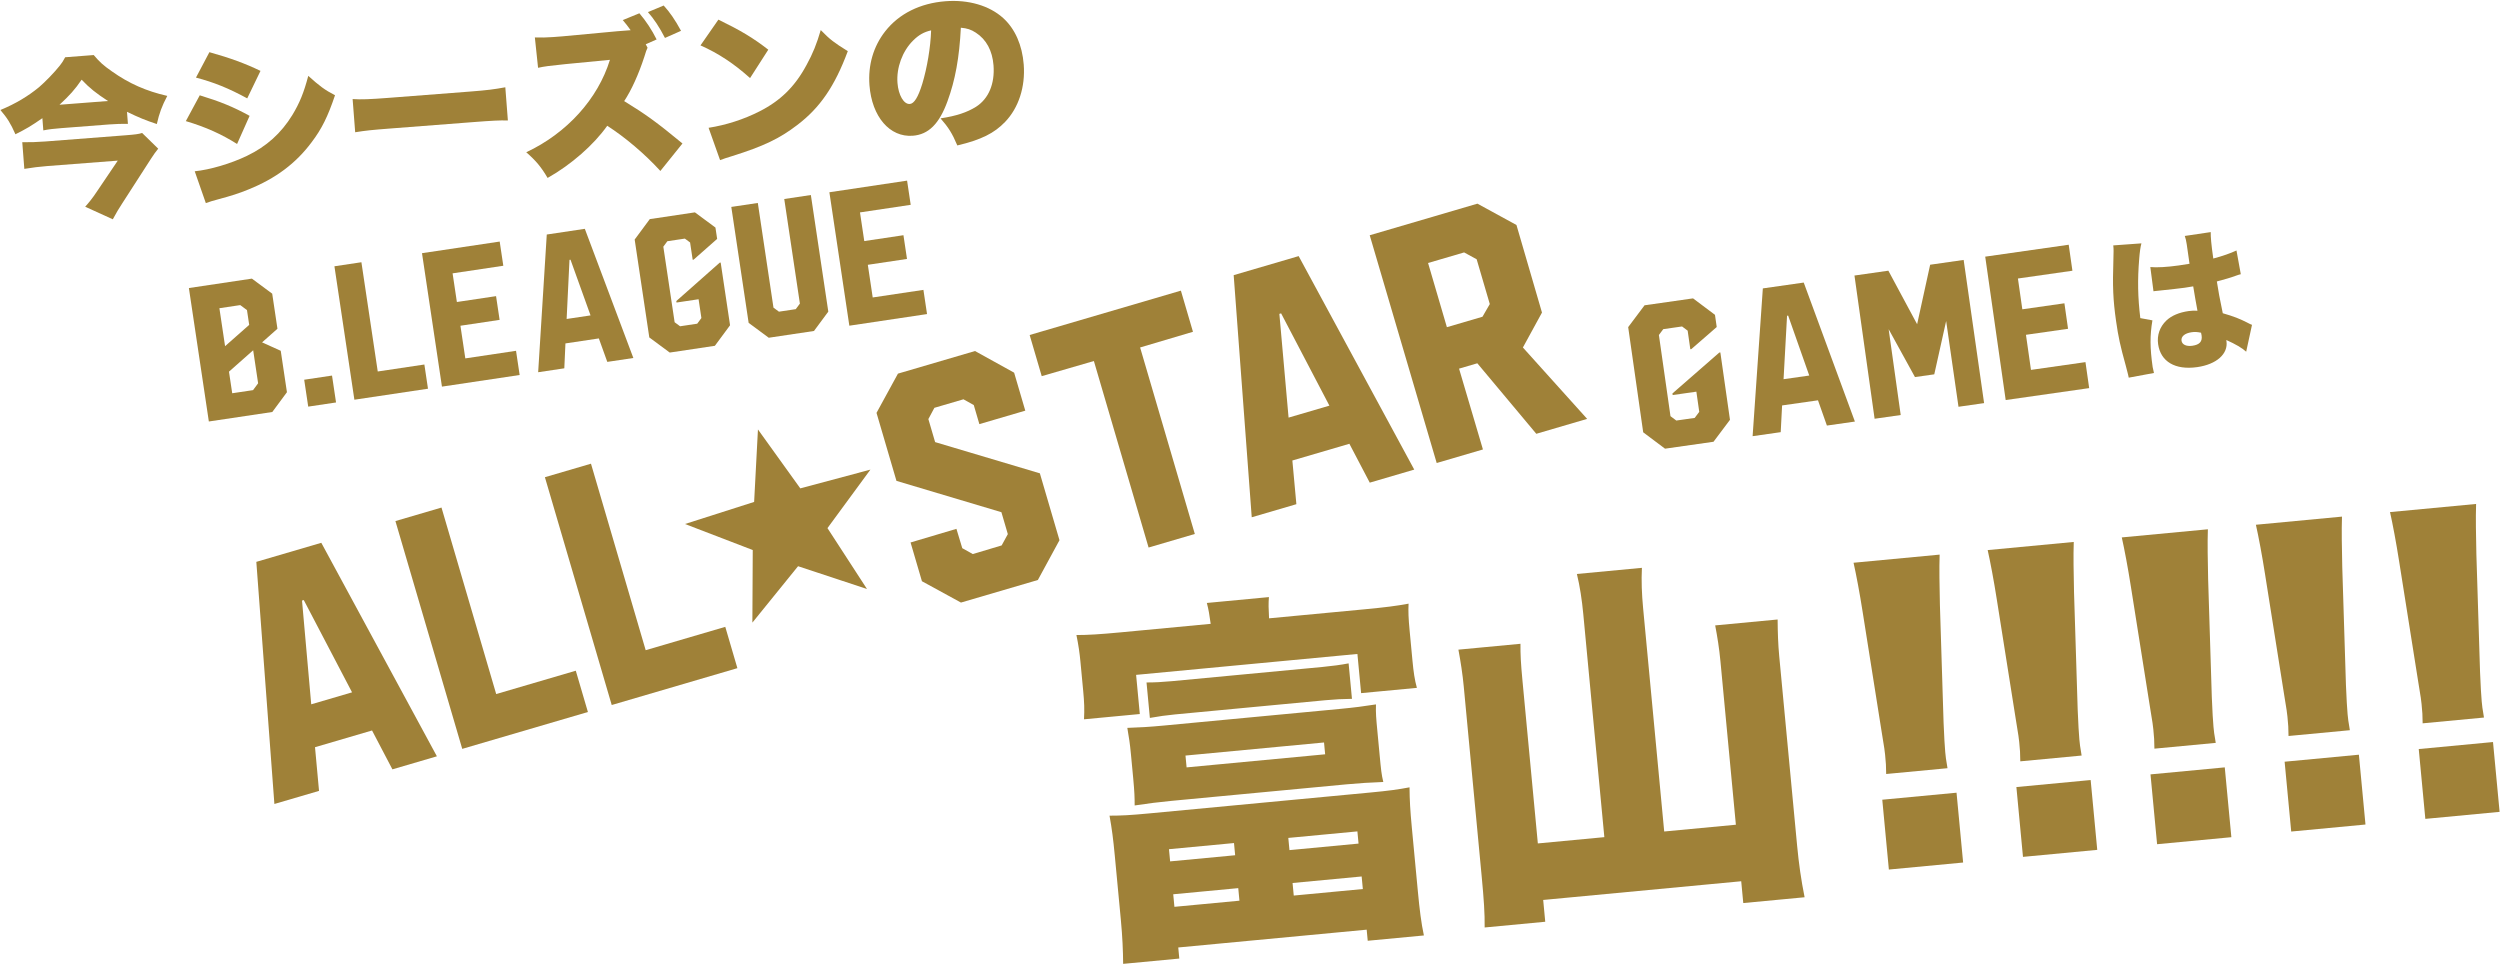
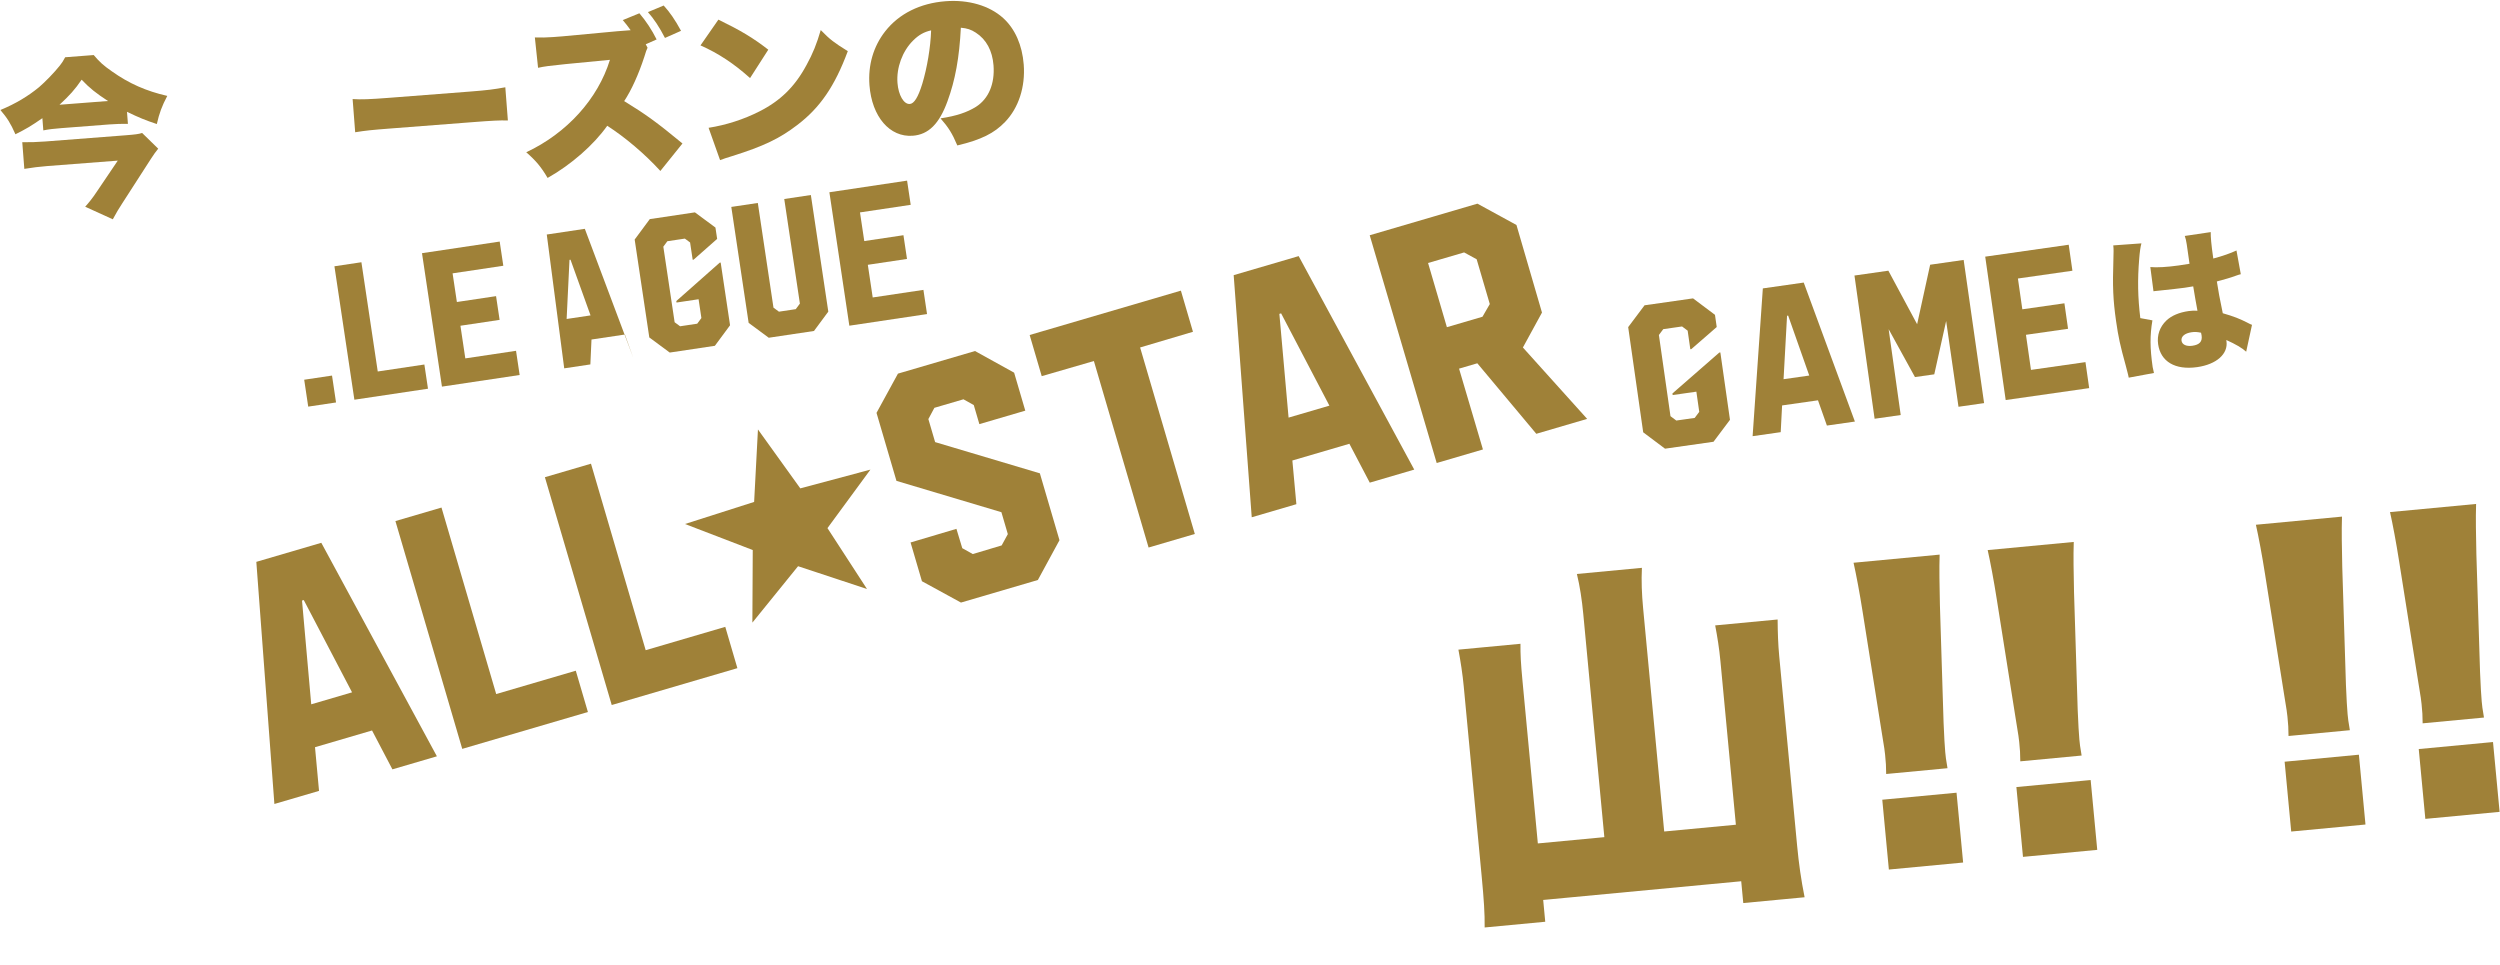
<svg xmlns="http://www.w3.org/2000/svg" version="1.1" id="レイヤー_1" x="0px" y="0px" width="710px" height="274px" viewBox="0 0 710 274" enable-background="new 0 0 710 274" xml:space="preserve">
  <g>
    <g>
      <path fill="#9F8138" d="M12.035,33.562c-3.263,2.266-4.627,3.059-7.654,4.569c-1.368-3.087-2.267-4.541-4.266-6.892    c4.379-1.812,7.899-3.95,10.994-6.498c1.705-1.458,4.39-4.22,5.911-6.155c0.627-0.785,0.845-1.146,1.491-2.326l8.106-0.626    c1.676,1.983,2.732,2.933,5.069,4.571c4.989,3.545,9.87,5.673,15.821,7.032c-1.543,2.919-2.271,4.94-2.969,7.991    c-3.228-1.077-5.053-1.82-8.472-3.472l0.264,3.418c-1.624-0.022-3.389,0.016-5.293,0.164L17.412,36.39    c-2.149,0.166-3.512,0.32-5.109,0.64L12.035,33.562z M44.931,42.224c-0.541,0.631-1.472,1.931-2.084,2.912l-8.16,12.666    c-1.011,1.552-1.532,2.428-2.651,4.479l-7.841-3.57c1.041-1.161,2.073-2.42,3.305-4.283l5.952-8.811L13.38,47.164    c-2.148,0.166-4.192,0.422-6.472,0.795L6.324,40.39c2.164,0.029,4.222-0.032,6.567-0.213l22.806-1.76    c2.588-0.2,3.708-0.335,4.666-0.655L44.931,42.224z M30.671,28.685c-3.363-2.197-5.192-3.628-7.492-6.054    c-1.852,2.747-3.436,4.49-6.279,7.117L30.671,28.685z" />
-       <path fill="#9F8138" d="M56.731,27.066c5.786,1.764,9.539,3.292,14.157,5.834l-3.559,7.987c-4.441-2.801-8.919-4.813-14.551-6.492    L56.731,27.066z M55.302,48.644c4.29-0.43,10.248-2.167,14.841-4.388c5.589-2.692,9.675-6.396,12.863-11.555    c2.092-3.453,3.289-6.395,4.543-11.159c3.167,2.85,4.682,4.011,7.597,5.505c-2.038,6.053-3.781,9.577-6.634,13.334    c-4.495,6.046-10.256,10.322-17.927,13.419c-2.81,1.151-4.872,1.801-8.722,2.835c-1.398,0.354-2.355,0.673-3.407,1.049    L55.302,48.644z M59.47,14.818c5.925,1.655,10.222,3.239,14.509,5.315l-3.769,7.807c-5.283-2.884-9.491-4.573-14.555-5.901    L59.47,14.818z" />
      <path fill="#9F8138" d="M100.144,28.136c2.321,0.165,4.966,0.059,10.045-0.333L133.532,26c4.883-0.377,6.732-0.618,9.978-1.212    l0.728,9.425c-2.363-0.064-4.516,0.054-10.083,0.483l-23.245,1.794c-5.47,0.422-7.078,0.595-10.038,1.07L100.144,28.136z" />
      <path fill="#9F8138" d="M179.104,8.58c-0.879-1.209-1.319-1.814-2.236-2.874l4.714-1.936c1.834,2.118,3.559,4.736,4.897,7.433    l-3.088,1.369l0.519,0.991c-0.379,0.815-0.379,0.815-0.89,2.476c-1.667,5.139-3.728,9.622-5.751,12.677    c6.135,3.751,9.311,6.061,16.551,12.035l-6.275,7.804c-4.4-4.818-9.973-9.546-15.09-12.836    c-3.808,5.403-10.248,11.059-16.935,14.817c-1.812-3.102-3.326-4.901-6.065-7.293c11.521-5.409,20.35-15.13,23.765-26.25    l-12.678,1.224c-4.437,0.441-6.041,0.663-7.731,1.039l-0.912-8.625c1.92,0.048,3.246,0.044,5.151-0.103    c0.342-0.027,1.27-0.098,2.734-0.211l15.56-1.447L179.104,8.58z M188.486,1.567c1.77,1.927,3.266,4.121,4.927,7.185l-4.561,2.022    c-1.616-3.118-3.063-5.315-4.84-7.339L188.486,1.567z" />
      <path fill="#9F8138" d="M204.025,5.574c6.432,3.139,9.78,5.141,14.168,8.535l-5.174,8.063c-4.592-4.116-8.991-7.019-14.079-9.279    L204.025,5.574z M201.239,36.297c4.951-0.774,9.984-2.392,14.428-4.65c5.958-3.015,10.07-7.017,13.377-13.167    c1.81-3.283,2.921-6.072,4.047-9.941c2.615,2.697,3.813,3.586,7.684,5.99c-3.702,9.964-7.896,16.084-14.394,21.007    c-5.01,3.826-9.51,5.991-18.431,8.792c-1.871,0.586-2.16,0.658-3.449,1.15L201.239,36.297z" />
      <path fill="#9F8138" d="M269.089,28.75c-2.35,6.469-5.411,9.458-9.854,9.8c-6.544,0.505-11.617-5.391-12.307-14.328    c-0.441-5.714,1.113-11.041,4.467-15.328c3.935-5.02,9.945-7.989,17.124-8.543c6.544-0.505,12.476,1.248,16.384,4.777    c3.382,3.079,5.408,7.688,5.834,13.207c0.49,6.349-1.458,12.296-5.277,16.275c-3.091,3.235-6.828,5.096-13.582,6.698    c-1.444-3.426-2.507-5.112-4.77-7.689c4.564-0.696,7.532-1.711,10.064-3.282c3.605-2.293,5.388-6.557,4.985-11.783    c-0.32-4.151-2.042-7.358-5.04-9.289c-1.345-0.879-2.454-1.236-4.234-1.393C272.456,16.356,271.282,22.785,269.089,28.75z     M259.31,11.525c-3.012,2.984-4.761,7.688-4.425,12.034c0.268,3.467,1.797,6.101,3.506,5.969c1.221-0.095,2.359-1.902,3.537-5.726    c1.37-4.527,2.349-10.302,2.513-15.178C262.413,9.075,260.906,9.928,259.31,11.525z" />
    </g>
    <g>
-       <path fill="#9F8138" d="M79.732,99.625l1.758,11.76l-4.156,5.62l-18.023,2.696l-5.668-37.898l17.891-2.675l5.772,4.271    l1.489,9.963l-4.365,3.868L79.732,99.625z M62.308,87.533l1.612,10.782l6.85-6.05l-0.629-4.202l-1.914-1.416L62.308,87.533z     M73.305,108.854l-1.403-9.382l-6.872,6.081l0.917,6.131l5.92-0.886L73.305,108.854z" />
      <path fill="#9F8138" d="M86.393,107.842l7.901-1.182l1.142,7.638l-7.901,1.182L86.393,107.842z" />
      <path fill="#9F8138" d="M102.639,74.476l4.64,31.026l13.241-1.98l1.027,6.871l-20.904,3.126l-5.668-37.897L102.639,74.476z" />
      <path fill="#9F8138" d="M142.938,75.474l-14.403,2.154l1.218,8.14l11.127-1.664l1.008,6.739l-11.127,1.664l1.388,9.276    l14.403-2.154l1.027,6.871l-22.067,3.3l-5.667-37.897l22.066-3.3L142.938,75.474z" />
-       <path fill="#9F8138" d="M155.283,66.602l10.809-1.616l13.781,36.684l-7.4,1.106l-2.402-6.665l-9.486,1.419l-0.32,7.072    l-7.426,1.11L155.283,66.602z M160.924,90.589l6.791-1.016l-5.689-15.819l-0.29,0.043L160.924,90.589z" />
+       <path fill="#9F8138" d="M155.283,66.602l10.809-1.616l13.781,36.684l-2.402-6.665l-9.486,1.419l-0.32,7.072    l-7.426,1.11L155.283,66.602z M160.924,90.589l6.791-1.016l-5.689-15.819l-0.29,0.043L160.924,90.589z" />
      <path fill="#9F8138" d="M196.986,73.739l-0.264,0.04l-0.735-4.916l-1.489-1.101l-4.968,0.743l-1.146,1.549l3.21,21.46l1.549,1.146    l4.863-0.729l1.19-1.609l-0.799-5.339l-6.263,0.937l-0.063-0.422l12.312-10.893l0.29-0.043l2.664,17.812l-4.314,5.833    l-12.817,1.917l-5.803-4.292l-4.157-27.803l4.292-5.802l12.817-1.917l5.833,4.315l0.481,3.224L196.986,73.739z" />
      <path fill="#9F8138" d="M227.169,86.22l-4.442-29.705l7.558-1.13l4.952,33.114l-4.068,5.499l-12.843,1.921l-5.712-4.225    l-4.925-32.93l7.532-1.126l4.446,29.731l1.55,1.146L226,87.8L227.169,86.22z" />
      <path fill="#9F8138" d="M258.639,58.169l-14.403,2.155l1.218,8.14l11.125-1.664l1.008,6.739l-11.125,1.664l1.387,9.276    l14.402-2.154l1.028,6.871l-22.067,3.301l-5.668-37.897l22.068-3.301L258.639,58.169z" />
    </g>
    <g>
      <g>
        <g>
          <path fill="#9F8138" d="M480.334,99.148l-0.284,0.04l-0.754-5.281l-1.59-1.193l-5.339,0.763l-1.241,1.654l3.292,23.059      l1.654,1.241l5.226-0.746l1.29-1.72l-0.819-5.735l-6.729,0.961l-0.065-0.455l13.295-11.604l0.312-0.045l2.732,19.14l-4.675,6.23      l-13.771,1.966l-6.198-4.649l-4.265-29.873l4.648-6.199l13.773-1.966l6.23,4.675l0.494,3.464L480.334,99.148z" />
          <path fill="#9F8138" d="M500.647,81.905l11.614-1.658l14.531,39.477l-7.951,1.135l-2.53-7.172l-10.194,1.455l-0.395,7.59      l-7.979,1.14L500.647,81.905z M506.531,107.694l7.298-1.042l-5.994-17.022l-0.312,0.045L506.531,107.694z" />
          <path fill="#9F8138" d="M557.676,73.821l5.806,40.664l-7.27,1.038l-3.507-24.36l-3.372,15.144l-5.481,0.782l-7.475-13.595      l3.422,24.373l-7.412,1.058l-5.72-40.676l9.627-1.375l8.168,15.205l3.701-16.899L557.676,73.821z" />
          <path fill="#9F8138" d="M588.566,76.887l-15.476,2.209l1.249,8.746l11.955-1.707l1.033,7.241l-11.955,1.707l1.423,9.967      l15.477-2.209l1.054,7.383l-23.711,3.386l-5.813-40.722l23.711-3.385L588.566,76.887z" />
        </g>
      </g>
      <g>
        <path fill="#9F8138" d="M608.166,69.115c-0.262,0.908-0.481,2.417-0.634,4.397c-0.494,5.986-0.396,10.931,0.315,16.833     l3.44,0.639c-0.731,4.324-0.707,7.844,0.065,13.258c0.031,0.213,0.152,0.761,0.371,1.687l-7.161,1.327     c-0.152-0.762-0.152-0.762-0.821-3.319c-1.619-5.858-2.125-8.179-2.782-12.782c-0.857-6.011-1.01-9.816-0.754-17.465     c0.067-1.966,0.074-3.142-0.017-3.781c-0.007-0.042-0.019-0.128-0.031-0.213L608.166,69.115z M610.692,75.845     c1.81,0.177,4.829,0.006,8.069-0.456c0.895-0.128,1.619-0.231,3.063-0.48c-0.365-2.558-0.365-2.558-0.792-5.542     c-0.146-1.023-0.334-1.735-0.554-2.356l7.368-1.095c-0.019,1.394,0.122,3.288,0.725,7.508c2.558-0.67,5.042-1.546,6.589-2.289     l1.224,6.741c-0.548,0.123-0.67,0.183-1.541,0.481c-1.279,0.487-3.16,1.018-5.256,1.577c0.518,3.319,0.683,4.166,1.681,9.025     c3.13,0.901,4.786,1.535,7.417,2.899c0.237,0.14,0.469,0.237,0.883,0.396l-1.651,7.63c-1.15-1.053-3.002-2.138-5.65-3.325     c0.024,0.171,0.042,0.299,0.049,0.341c0.517,3.624-2.845,6.583-8.302,7.362c-6.266,0.895-10.4-1.561-11.106-6.505     c-0.365-2.559,0.47-4.938,2.345-6.729c1.456-1.382,3.631-2.302,6.316-2.685c0.895-0.128,1.546-0.134,2.508-0.098     c-0.213-1.188-0.243-1.4-0.614-3.392c-0.25-1.443-0.335-2.041-0.591-3.526c-0.975,0.183-1.571,0.269-2.423,0.39     c-1.279,0.183-3.765,0.45-7.363,0.833c-0.518,0.03-0.858,0.079-0.986,0.097c-0.085,0.012-0.299,0.042-0.512,0.073L610.692,75.845     z M625.099,94.493c-1.12-0.232-1.778-0.269-2.673-0.141c-1.961,0.28-3.045,1.218-2.874,2.411     c0.158,1.108,1.369,1.675,3.074,1.432c2.047-0.293,2.875-1.193,2.631-2.898L625.099,94.493z" />
      </g>
    </g>
    <g>
-       <path fill="#9F8138" d="M343.834,177.17c-0.343-2.508-0.596-4.072-1.089-5.931l17.627-1.666c-0.146,1.814-0.112,3.293,0.04,6.031    l27.071-2.557c5.876-0.555,9.224-0.978,12.552-1.609c-0.106,2.233-0.033,4.132,0.304,7.699l0.803,8.499    c0.307,3.253,0.62,5.446,1.258,7.716l-15.844,1.496l-1.051-11.123l-62.85,5.937l1.05,11.122l-15.844,1.496    c0.152-2.872,0.069-4.875-0.219-7.918l-0.792-8.395c-0.238-2.518-0.551-4.712-1.144-7.619c3.283,0.006,6.755-0.215,12.526-0.76    L343.834,177.17z M316.594,242.942c-0.456-4.826-0.818-7.545-1.49-11.293c3.388-0.002,5.811-0.125,11.267-0.641l62.745-5.926    c5.352-0.506,7.859-0.849,11.188-1.48c0.032,3.703,0.195,6.545,0.65,11.372l1.725,18.257c0.476,5.037,0.947,8.908,1.704,12.438    l-15.949,1.506l-0.297-3.148l-53.512,5.055l0.297,3.147l-15.949,1.507c-0.032-3.703-0.188-7.604-0.654-12.535L316.594,242.942z     M391.808,214.349c0.407,4.302,0.525,5.561,1.048,7.734c-3.691,0.137-7.06,0.35-10.417,0.666l-49.839,4.707    c-3.568,0.338-6.601,0.73-10.358,1.297c0.001-2.224-0.042-3.807-0.418-7.795l-0.625-6.61c-0.347-3.672-0.531-4.501-1.038-7.63    c3.377-0.107,6.22-0.27,10.417-0.666l49.84-4.707c4.196-0.396,7.02-0.77,10.357-1.296c-0.076,2.548,0.043,3.808,0.409,7.688    L391.808,214.349z M325.611,193.817c2.014,0.021,4.646-0.121,7.27-0.369l42.705-4.033c2.728-0.258,5.341-0.609,7.42-1.018    l0.951,10.072c-2.643,0.037-4.856,0.141-7.479,0.389l-42.81,4.043c-2.413,0.229-4.606,0.541-7.105,0.988L325.611,193.817z     M332.316,244.633l18.467-1.744l-0.327-3.462l-18.467,1.744L332.316,244.633z M333.535,257.539l18.467-1.744l-0.337-3.567    l-18.467,1.744L333.535,257.539z M336.676,214.58l0.317,3.358l39.347-3.717l-0.316-3.357L336.676,214.58z M366.207,241.433    l19.62-1.854l-0.327-3.463l-19.621,1.854L366.207,241.433z M367.426,254.339l19.621-1.854l-0.337-3.568l-19.622,1.854    L367.426,254.339z" />
      <path fill="#9F8138" d="M449.65,174.374c-0.377-3.986-0.953-7.85-1.814-11.367l18.467-1.744    c-0.179,3.723-0.041,7.414,0.346,11.506l5.985,63.375l20.355-1.922l-4.38-46.377c-0.357-3.777-0.864-6.906-1.496-10.233    l17.732-1.675c0.032,3.702,0.13,6.975,0.457,10.438l5.084,53.826c0.476,5.037,1.121,9.634,2.121,14.621l-17.418,1.645    l-0.584-6.191l-56.24,5.312l0.584,6.191l-17.207,1.625c0.053-3.922-0.219-7.92-0.854-14.635l-5.084-53.826    c-0.326-3.463-0.873-7.012-1.515-10.443l17.627-1.665c-0.027,3.073,0.096,5.495,0.562,10.427l4.37,46.272l18.887-1.784    L449.65,174.374z" />
      <path fill="#9F8138" d="M535.674,219.815c-0.018-2.434-0.077-3.062-0.306-5.477c-0.108-1.154-0.108-1.154-1.123-7.408    l-5.24-33.064c-0.81-5.217-1.869-10.833-2.597-14.046l24.448-2.31c-0.139,4.143-0.037,8.578,0.078,14.285l1.043,33.459    c0.187,4.217,0.31,6.641,0.468,8.318c0.109,1.154,0.199,2.1,0.646,4.598L535.674,219.815z M536.438,246.95l-1.873-19.831    l21.09-1.991l1.873,19.83L536.438,246.95z" />
      <path fill="#9F8138" d="M573.764,216.218c-0.019-2.433-0.078-3.062-0.306-5.476c-0.109-1.154-0.109-1.154-1.123-7.409    l-5.24-33.064c-0.81-5.216-1.87-10.833-2.597-14.046l24.447-2.31c-0.139,4.143-0.037,8.578,0.078,14.285l1.044,33.459    c0.187,4.217,0.31,6.641,0.468,8.318c0.109,1.154,0.198,2.1,0.646,4.598L573.764,216.218z M574.526,243.353l-1.873-19.831    l21.091-1.991l1.873,19.83L574.526,243.353z" />
-       <path fill="#9F8138" d="M611.854,212.62c-0.019-2.433-0.078-3.062-0.307-5.476c-0.108-1.154-0.108-1.154-1.123-7.409l-5.24-33.064    c-0.81-5.216-1.87-10.832-2.597-14.045l24.448-2.31c-0.139,4.142-0.037,8.577,0.078,14.284l1.043,33.459    c0.187,4.217,0.31,6.641,0.469,8.318c0.108,1.154,0.197,2.1,0.646,4.598L611.854,212.62z M612.616,239.755l-1.873-19.83    l21.09-1.992l1.873,19.83L612.616,239.755z" />
      <path fill="#9F8138" d="M649.942,209.022c-0.019-2.432-0.078-3.062-0.306-5.475c-0.109-1.154-0.109-1.154-1.124-7.41    l-5.239-33.063c-0.811-5.216-1.87-10.833-2.598-14.046l24.448-2.31c-0.139,4.142-0.037,8.578,0.078,14.284l1.044,33.46    c0.187,4.216,0.31,6.64,0.468,8.318c0.109,1.154,0.198,2.099,0.646,4.597L649.942,209.022z M650.705,236.157l-1.873-19.83    l21.091-1.992l1.873,19.83L650.705,236.157z" />
      <path fill="#9F8138" d="M688.031,205.425c-0.018-2.432-0.077-3.062-0.306-5.475c-0.108-1.154-0.108-1.154-1.123-7.41l-5.24-33.063    c-0.81-5.216-1.87-10.833-2.597-14.046l24.447-2.309c-0.138,4.141-0.036,8.577,0.079,14.283l1.043,33.46    c0.187,4.216,0.31,6.64,0.468,8.318c0.109,1.154,0.199,2.099,0.646,4.597L688.031,205.425z M688.795,232.56l-1.873-19.83    l21.09-1.992l1.873,19.83L688.795,232.56z" />
    </g>
    <g>
      <g>
        <path fill="#9F8138" d="M72.797,159.567l18.453-5.412l32.828,60.635l-12.633,3.705l-5.787-11.042l-16.196,4.751l1.14,12.406     l-12.678,3.718L72.797,159.567z M88.388,200.024l11.595-3.4l-13.715-26.209l-0.496,0.145L88.388,200.024z" />
        <path fill="#9F8138" d="M125.383,144.144l15.537,52.966l22.604-6.63l3.441,11.73l-35.688,10.468l-18.979-64.696L125.383,144.144z     " />
        <path fill="#9F8138" d="M167.837,131.688l15.537,52.968l22.604-6.631l3.44,11.73l-35.687,10.468l-18.978-64.697L167.837,131.688z     " />
      </g>
      <g>
        <path fill="#9F8138" d="M291.18,116.627l-13.04,3.825l-1.588-5.415l-2.931-1.639l-8.256,2.422l-1.709,3.195l1.918,6.543     l29.746,8.864l5.572,18.994l-6.141,11.307l-21.836,6.406l-11.086-6.059l-3.229-11.008l13.025-3.869l1.659,5.49l2.989,1.671     l8.198-2.453l1.753-3.21l-1.825-6.226l-29.805-8.897l-5.664-19.31l6.089-11.146l21.882-6.418l11.113,6.147L291.18,116.627z" />
        <path fill="#9F8138" d="M335.373,82.543l3.428,11.686l-15.01,4.452l15.537,52.966l-13.129,3.852l-15.537-52.967l-14.812,4.296     l-3.428-11.686L335.373,82.543z" />
        <path fill="#9F8138" d="M350.365,78.146l18.453-5.413l32.828,60.635l-12.634,3.705l-5.786-11.042l-16.196,4.752l1.14,12.405     l-12.678,3.719L350.365,78.146z M365.955,118.603l11.595-3.4l-13.714-26.21l-0.496,0.146L365.955,118.603z" />
        <path fill="#9F8138" d="M419.589,57.84l11.086,6.058l7.248,24.873l-5.42,9.919l18.247,20.274l-14.439,4.234l-16.752-20.025     l-5.188,1.522l6.781,22.951l-13.129,3.851L389,66.813L419.589,57.84z M410.917,92.919l10.106-2.964l2.079-3.6l-3.731-12.722     l-3.56-1.945l-10.241,3.004L410.917,92.919z" />
      </g>
      <polygon fill-rule="evenodd" clip-rule="evenodd" fill="#9F8138" points="215.258,121.964 227.289,138.699 247.2,133.369     235,149.984 246.222,167.274 226.65,160.804 213.676,176.821 213.78,156.208 194.539,148.817 214.174,142.547   " />
    </g>
  </g>
</svg>